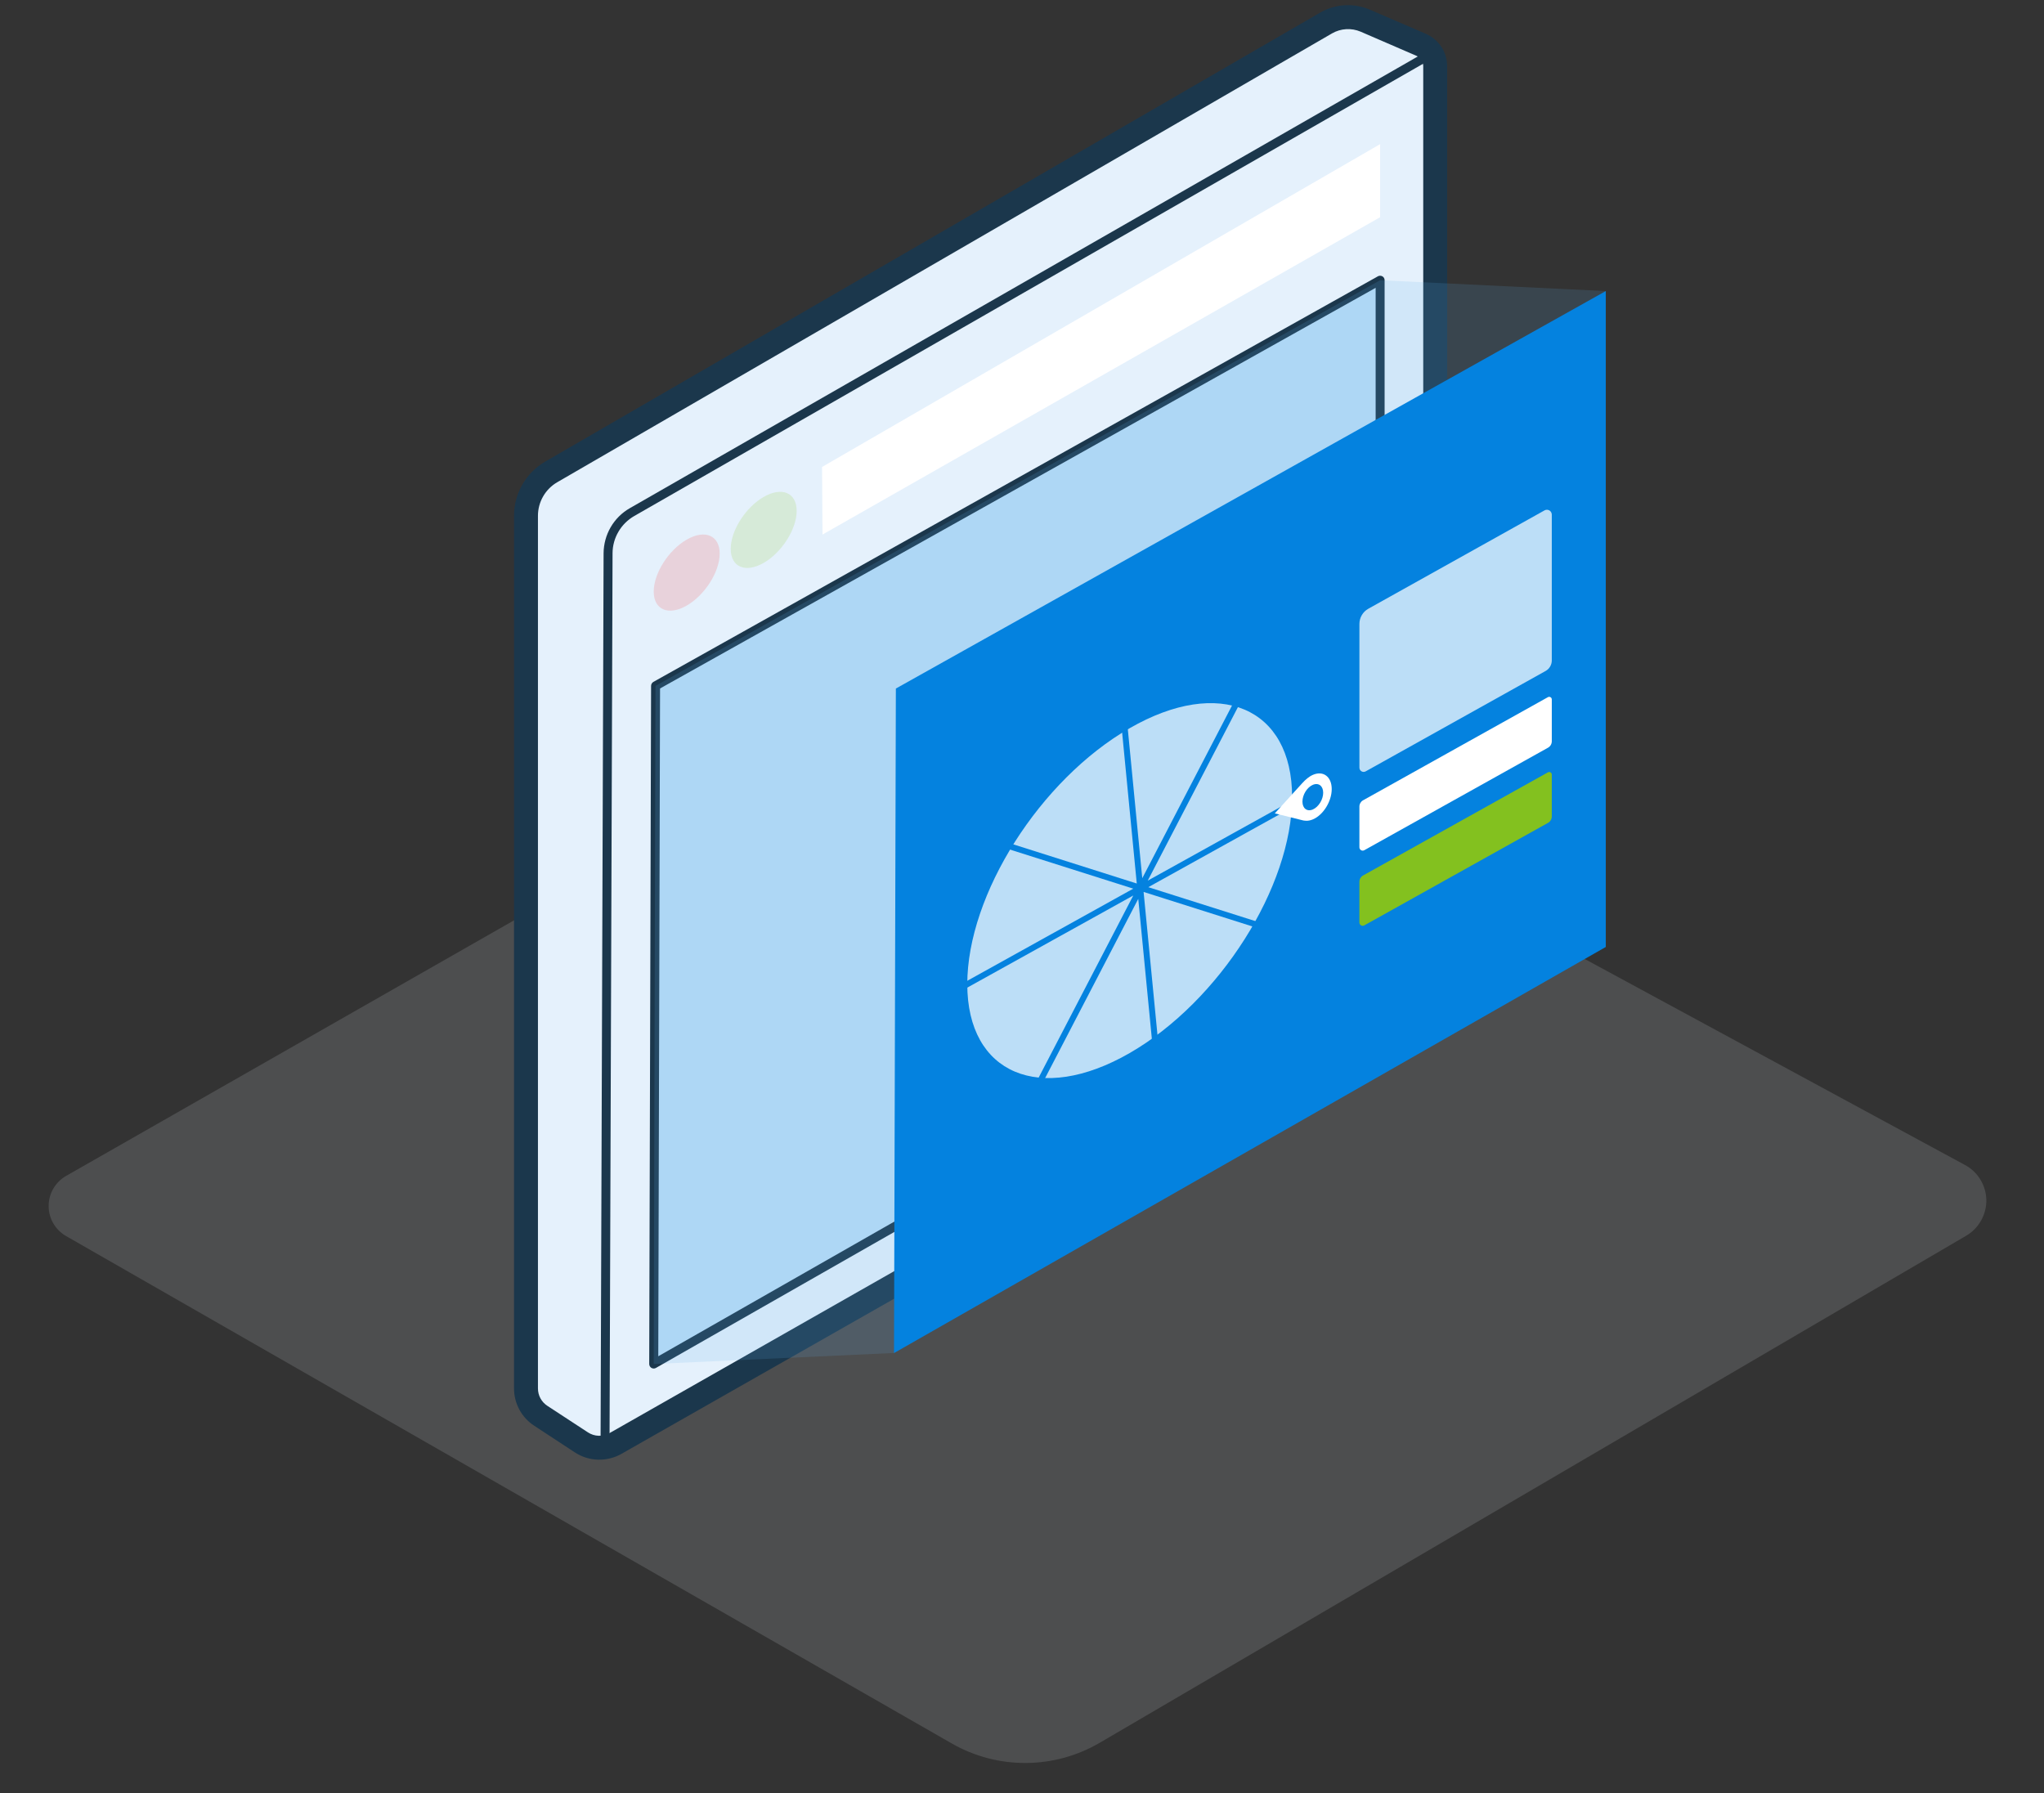
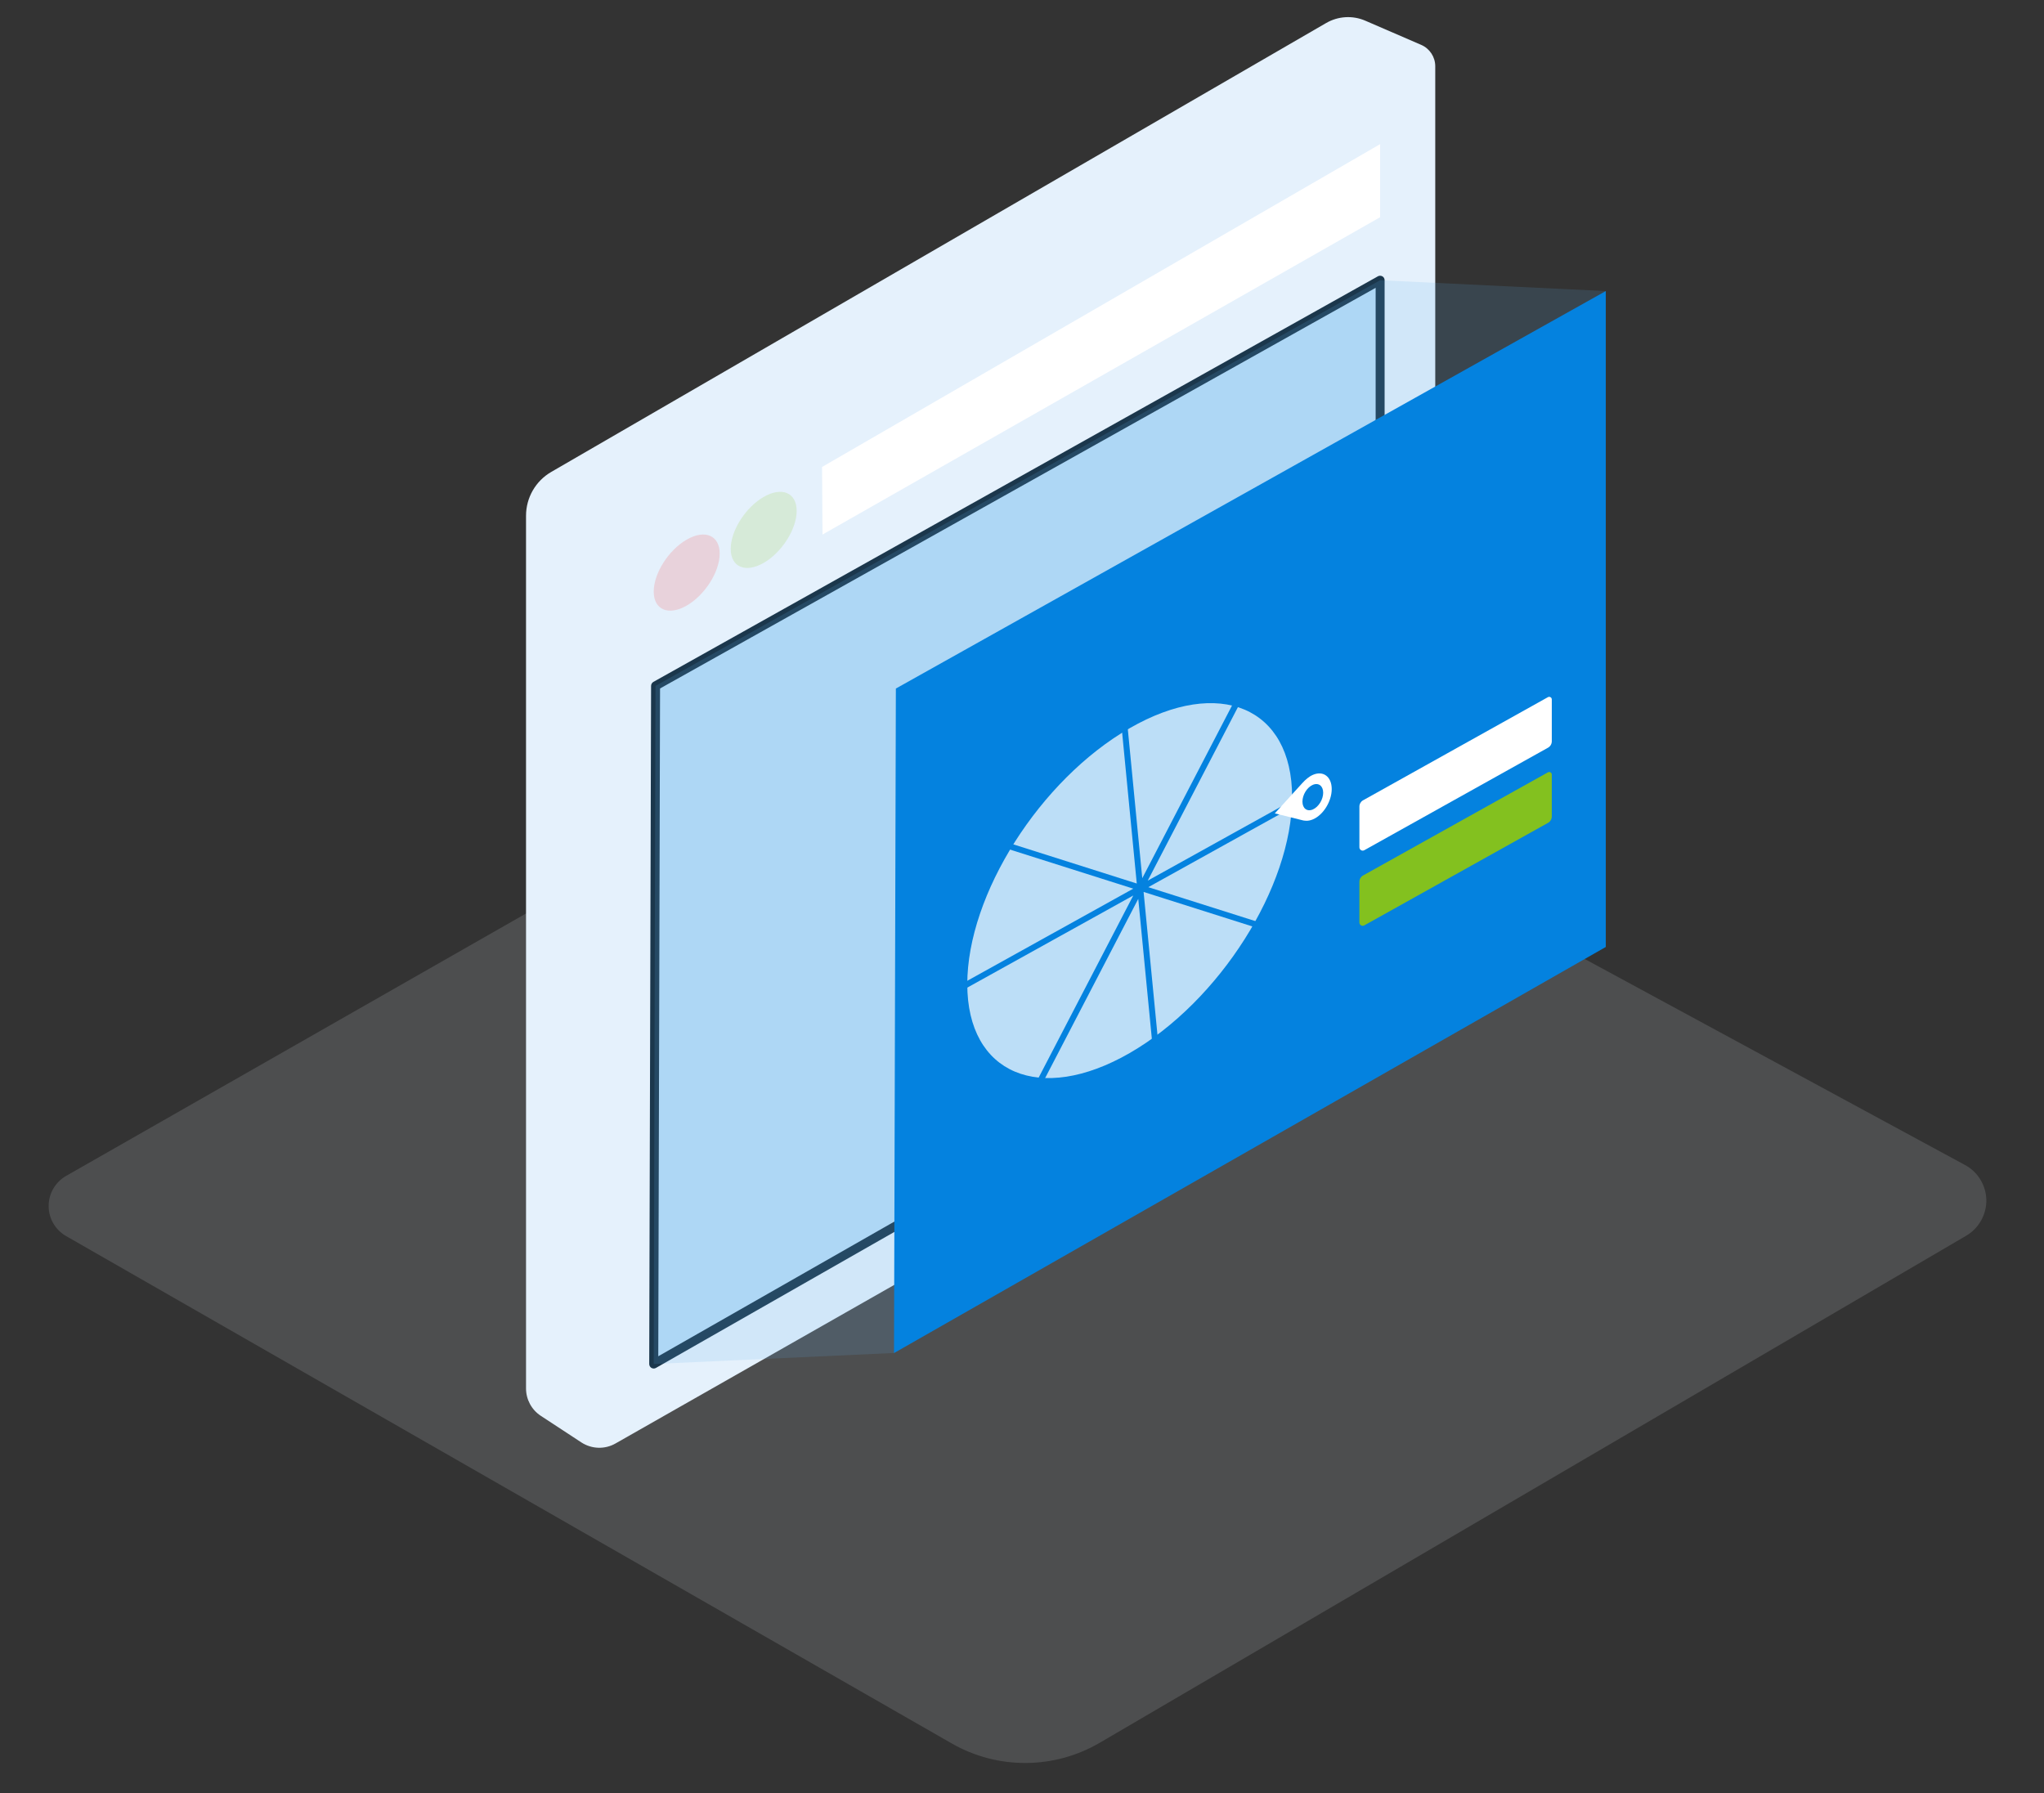
<svg xmlns="http://www.w3.org/2000/svg" width="114" height="100" viewBox="0 0 114 100" fill="none">
  <rect x="0" y="0" width="114" height="100" fill="#333333" stroke="none" />
  <path fill-rule="evenodd" clip-rule="evenodd" d="M58.245 37.158C56.73 36.338 54.904 36.358 53.41 37.213C44.505 42.293 13.425 60.028 3.689 65.583C3.084 65.928 2.714 66.568 2.714 67.258C2.709 67.953 3.084 68.593 3.684 68.938C13.044 74.303 42.215 91.013 53.084 97.238C55.639 98.703 58.785 98.688 61.33 97.203C71.894 91.018 99.85 74.663 109.664 68.918C110.369 68.503 110.794 67.743 110.784 66.928C110.769 66.113 110.314 65.363 109.599 64.978C98.939 59.203 67.279 42.053 58.245 37.158Z" fill="#D7DFE5" fill-opacity="0.16" />
  <path fill-rule="evenodd" clip-rule="evenodd" d="M30.158 78.962C29.648 78.626 29.338 78.052 29.338 77.437C29.338 71.152 29.338 36.697 29.338 28.767C29.338 27.756 29.873 26.827 30.743 26.322C37.658 22.317 67.883 4.807 73.958 1.287C74.628 0.897 75.443 0.847 76.153 1.157C77.103 1.567 78.428 2.142 79.263 2.502C79.738 2.707 80.048 3.177 80.048 3.692C80.048 9.697 80.048 45.592 80.048 53.117C80.048 53.972 79.588 54.757 78.843 55.182C72.228 58.947 40.323 77.097 34.328 80.507C33.733 80.847 32.998 80.822 32.423 80.447C31.738 79.997 30.818 79.391 30.158 78.962Z" fill="#E5F1FC" />
-   <path fill-rule="evenodd" clip-rule="evenodd" d="M29.793 79.516C30.453 79.951 31.373 80.552 32.058 81.002C32.838 81.517 33.843 81.547 34.658 81.087C40.653 77.677 72.558 59.526 79.173 55.761C80.123 55.221 80.713 54.212 80.713 53.117C80.713 45.592 80.713 9.697 80.713 3.692C80.713 2.907 80.248 2.202 79.528 1.887C78.693 1.527 77.368 0.957 76.418 0.547C75.513 0.152 74.478 0.212 73.623 0.707C67.548 4.227 37.323 21.737 30.413 25.742C29.333 26.367 28.668 27.521 28.668 28.767C28.668 36.697 28.668 71.152 28.668 77.437C28.668 78.277 29.093 79.061 29.793 79.516ZM30.528 78.407C30.198 78.192 30.003 77.827 30.003 77.437C30.003 71.152 30.003 36.697 30.003 28.767C30.003 27.997 30.413 27.282 31.078 26.896C37.993 22.892 68.218 5.382 74.293 1.862C74.778 1.582 75.373 1.547 75.888 1.767C76.838 2.177 78.163 2.752 78.998 3.112C79.228 3.212 79.378 3.442 79.378 3.692C79.378 9.697 79.378 45.592 79.378 53.117C79.378 53.732 79.048 54.297 78.513 54.602C71.898 58.367 39.993 76.517 33.998 79.927C33.618 80.142 33.153 80.126 32.788 79.886L30.528 78.407Z" fill="#1B374C" />
-   <path fill-rule="evenodd" clip-rule="evenodd" d="M79.629 2.832C79.629 2.832 42.675 24.017 35.13 28.341C34.224 28.857 33.669 29.822 33.664 30.861C33.635 39.411 33.495 80.687 33.495 80.687C33.495 80.822 33.605 80.937 33.745 80.937C33.88 80.937 33.995 80.827 33.995 80.687C33.995 80.687 34.135 39.411 34.164 30.861C34.164 30.002 34.63 29.206 35.38 28.776C42.919 24.451 79.874 3.267 79.874 3.267C79.995 3.197 80.039 3.047 79.969 2.927C79.899 2.807 79.749 2.762 79.629 2.832Z" fill="#1B374C" />
-   <path fill-rule="evenodd" clip-rule="evenodd" d="M76.974 8.039L45.849 26.044L45.873 29.814L76.974 12.114V8.039Z" fill="white" />
+   <path fill-rule="evenodd" clip-rule="evenodd" d="M76.974 8.039L45.849 26.044L45.873 29.814L76.974 12.114Z" fill="white" />
  <path d="M42.594 31.393C43.609 30.808 44.433 29.51 44.433 28.494C44.433 27.478 43.609 27.129 42.594 27.714C41.578 28.299 40.754 29.597 40.754 30.613C40.754 31.629 41.578 31.978 42.594 31.393Z" fill="#83C11F" fill-opacity="0.16" />
  <path d="M38.3 33.775C39.315 33.189 40.139 31.892 40.139 30.876C40.139 29.86 39.315 29.511 38.3 30.096C37.284 30.681 36.46 31.979 36.46 32.995C36.46 34.011 37.284 34.36 38.3 33.775Z" fill="#FF0002" fill-opacity="0.13" />
  <path fill-rule="evenodd" clip-rule="evenodd" d="M76.974 15.628L36.563 38.253L36.459 76.078L76.974 52.963V15.628Z" fill="#BCDEF7" />
  <path fill-rule="evenodd" clip-rule="evenodd" d="M77.224 15.628C77.224 15.538 77.178 15.458 77.103 15.413C77.023 15.368 76.928 15.368 76.853 15.408L36.438 38.033C36.364 38.078 36.313 38.163 36.313 38.253L36.209 76.073C36.209 76.163 36.258 76.248 36.334 76.293C36.413 76.338 36.508 76.338 36.584 76.293L77.099 53.183C77.178 53.138 77.224 53.053 77.224 52.963V15.628ZM36.813 38.398L36.714 75.643L76.724 52.818V16.053L36.813 38.398Z" fill="#1B374C" />
  <path fill-rule="evenodd" clip-rule="evenodd" d="M76.975 15.629L89.559 16.234L85.969 44.819L49.864 75.459L36.459 76.074L36.559 38.254L76.975 15.629Z" fill="#63AEED" fill-opacity="0.15" />
  <path fill-rule="evenodd" clip-rule="evenodd" d="M89.56 16.233L49.965 38.402L49.862 75.464L89.56 52.815V16.233Z" fill="#0482DF" />
-   <path fill-rule="evenodd" clip-rule="evenodd" d="M86.548 28.704C86.548 28.608 86.498 28.518 86.415 28.468C86.33 28.42 86.227 28.418 86.144 28.465C84.476 29.396 78.15 32.928 76.319 33.949C76.008 34.122 75.818 34.448 75.818 34.801C75.818 36.484 75.818 41.38 75.818 42.815C75.818 42.9 75.863 42.976 75.933 43.018C76.006 43.061 76.094 43.063 76.169 43.021C77.794 42.115 84.596 38.318 86.207 37.42C86.417 37.302 86.548 37.076 86.548 36.836C86.548 35.378 86.548 30.276 86.548 28.704Z" fill="#BCDEF7" />
  <path fill-rule="evenodd" clip-rule="evenodd" d="M86.548 39.011C86.548 38.958 86.523 38.911 86.478 38.886C86.432 38.858 86.377 38.858 86.332 38.883C84.948 39.656 77.35 43.897 76.016 44.639C75.893 44.71 75.818 44.84 75.818 44.981C75.818 45.482 75.818 46.686 75.818 47.258C75.818 47.323 75.853 47.383 75.908 47.416C75.966 47.451 76.033 47.451 76.091 47.419C77.611 46.571 84.995 42.45 86.34 41.7C86.468 41.627 86.548 41.492 86.548 41.341C86.548 40.812 86.548 39.548 86.548 39.011Z" fill="white" />
  <path fill-rule="evenodd" clip-rule="evenodd" d="M86.548 43.203C86.548 43.151 86.523 43.103 86.478 43.078C86.432 43.05 86.377 43.051 86.332 43.076C84.948 43.848 77.35 48.09 76.016 48.832C75.893 48.902 75.818 49.033 75.818 49.173C75.818 49.675 75.818 50.879 75.818 51.451C75.818 51.516 75.853 51.576 75.908 51.609C75.966 51.644 76.033 51.644 76.091 51.611C77.611 50.763 84.995 46.642 86.34 45.892C86.468 45.82 86.548 45.684 86.548 45.534C86.548 45.005 86.548 43.74 86.548 43.203Z" fill="#83C11F" />
  <path d="M63.007 58.731C68.01 55.849 72.065 49.457 72.065 44.454C72.065 39.451 68.01 37.731 63.007 40.613C58.004 43.495 53.948 49.886 53.948 54.89C53.948 59.893 58.004 61.612 63.007 58.731Z" fill="#BCDEF7" />
  <path fill-rule="evenodd" clip-rule="evenodd" d="M63.708 48.98L69.565 37.71C69.608 37.629 69.709 37.596 69.79 37.639C69.871 37.681 69.903 37.782 69.861 37.864L64.013 49.116L74.906 43.071C74.987 43.026 75.088 43.055 75.133 43.136C75.178 43.216 75.149 43.318 75.069 43.362L64.045 49.48L72.461 52.148C72.549 52.176 72.597 52.27 72.57 52.358C72.541 52.445 72.448 52.493 72.36 52.466L63.782 49.746L64.989 62.181C64.998 62.273 64.93 62.355 64.839 62.364C64.748 62.372 64.665 62.305 64.657 62.214L63.484 50.133L56.866 62.867C56.824 62.95 56.723 62.981 56.642 62.939C56.56 62.897 56.528 62.795 56.571 62.714L63.206 49.945L52.176 56.066C52.096 56.111 51.995 56.082 51.95 56.002C51.905 55.921 51.934 55.819 52.014 55.775L63.206 49.563L53.902 46.614C53.815 46.586 53.766 46.492 53.794 46.404C53.822 46.316 53.915 46.268 54.002 46.295L63.401 49.276L62.383 38.778C62.374 38.687 62.441 38.605 62.532 38.596C62.624 38.587 62.706 38.654 62.715 38.746L63.708 48.98Z" fill="#0482DF" />
  <path fill-rule="evenodd" clip-rule="evenodd" d="M72.63 43.68C72.811 43.482 73.007 43.309 73.228 43.214C73.805 42.967 74.274 43.322 74.274 44.008C74.274 44.693 73.805 45.451 73.228 45.698C73.08 45.761 72.939 45.785 72.811 45.774L72.811 45.774C72.72 45.767 72.669 45.759 72.609 45.74L71.1 45.364C71.612 44.805 72.151 44.205 72.63 43.68ZM73.798 44.212C73.798 44.591 73.539 45.01 73.219 45.147C72.9 45.283 72.641 45.087 72.641 44.708C72.641 44.328 72.9 43.91 73.219 43.773C73.539 43.636 73.798 43.833 73.798 44.212Z" fill="white" />
</svg>